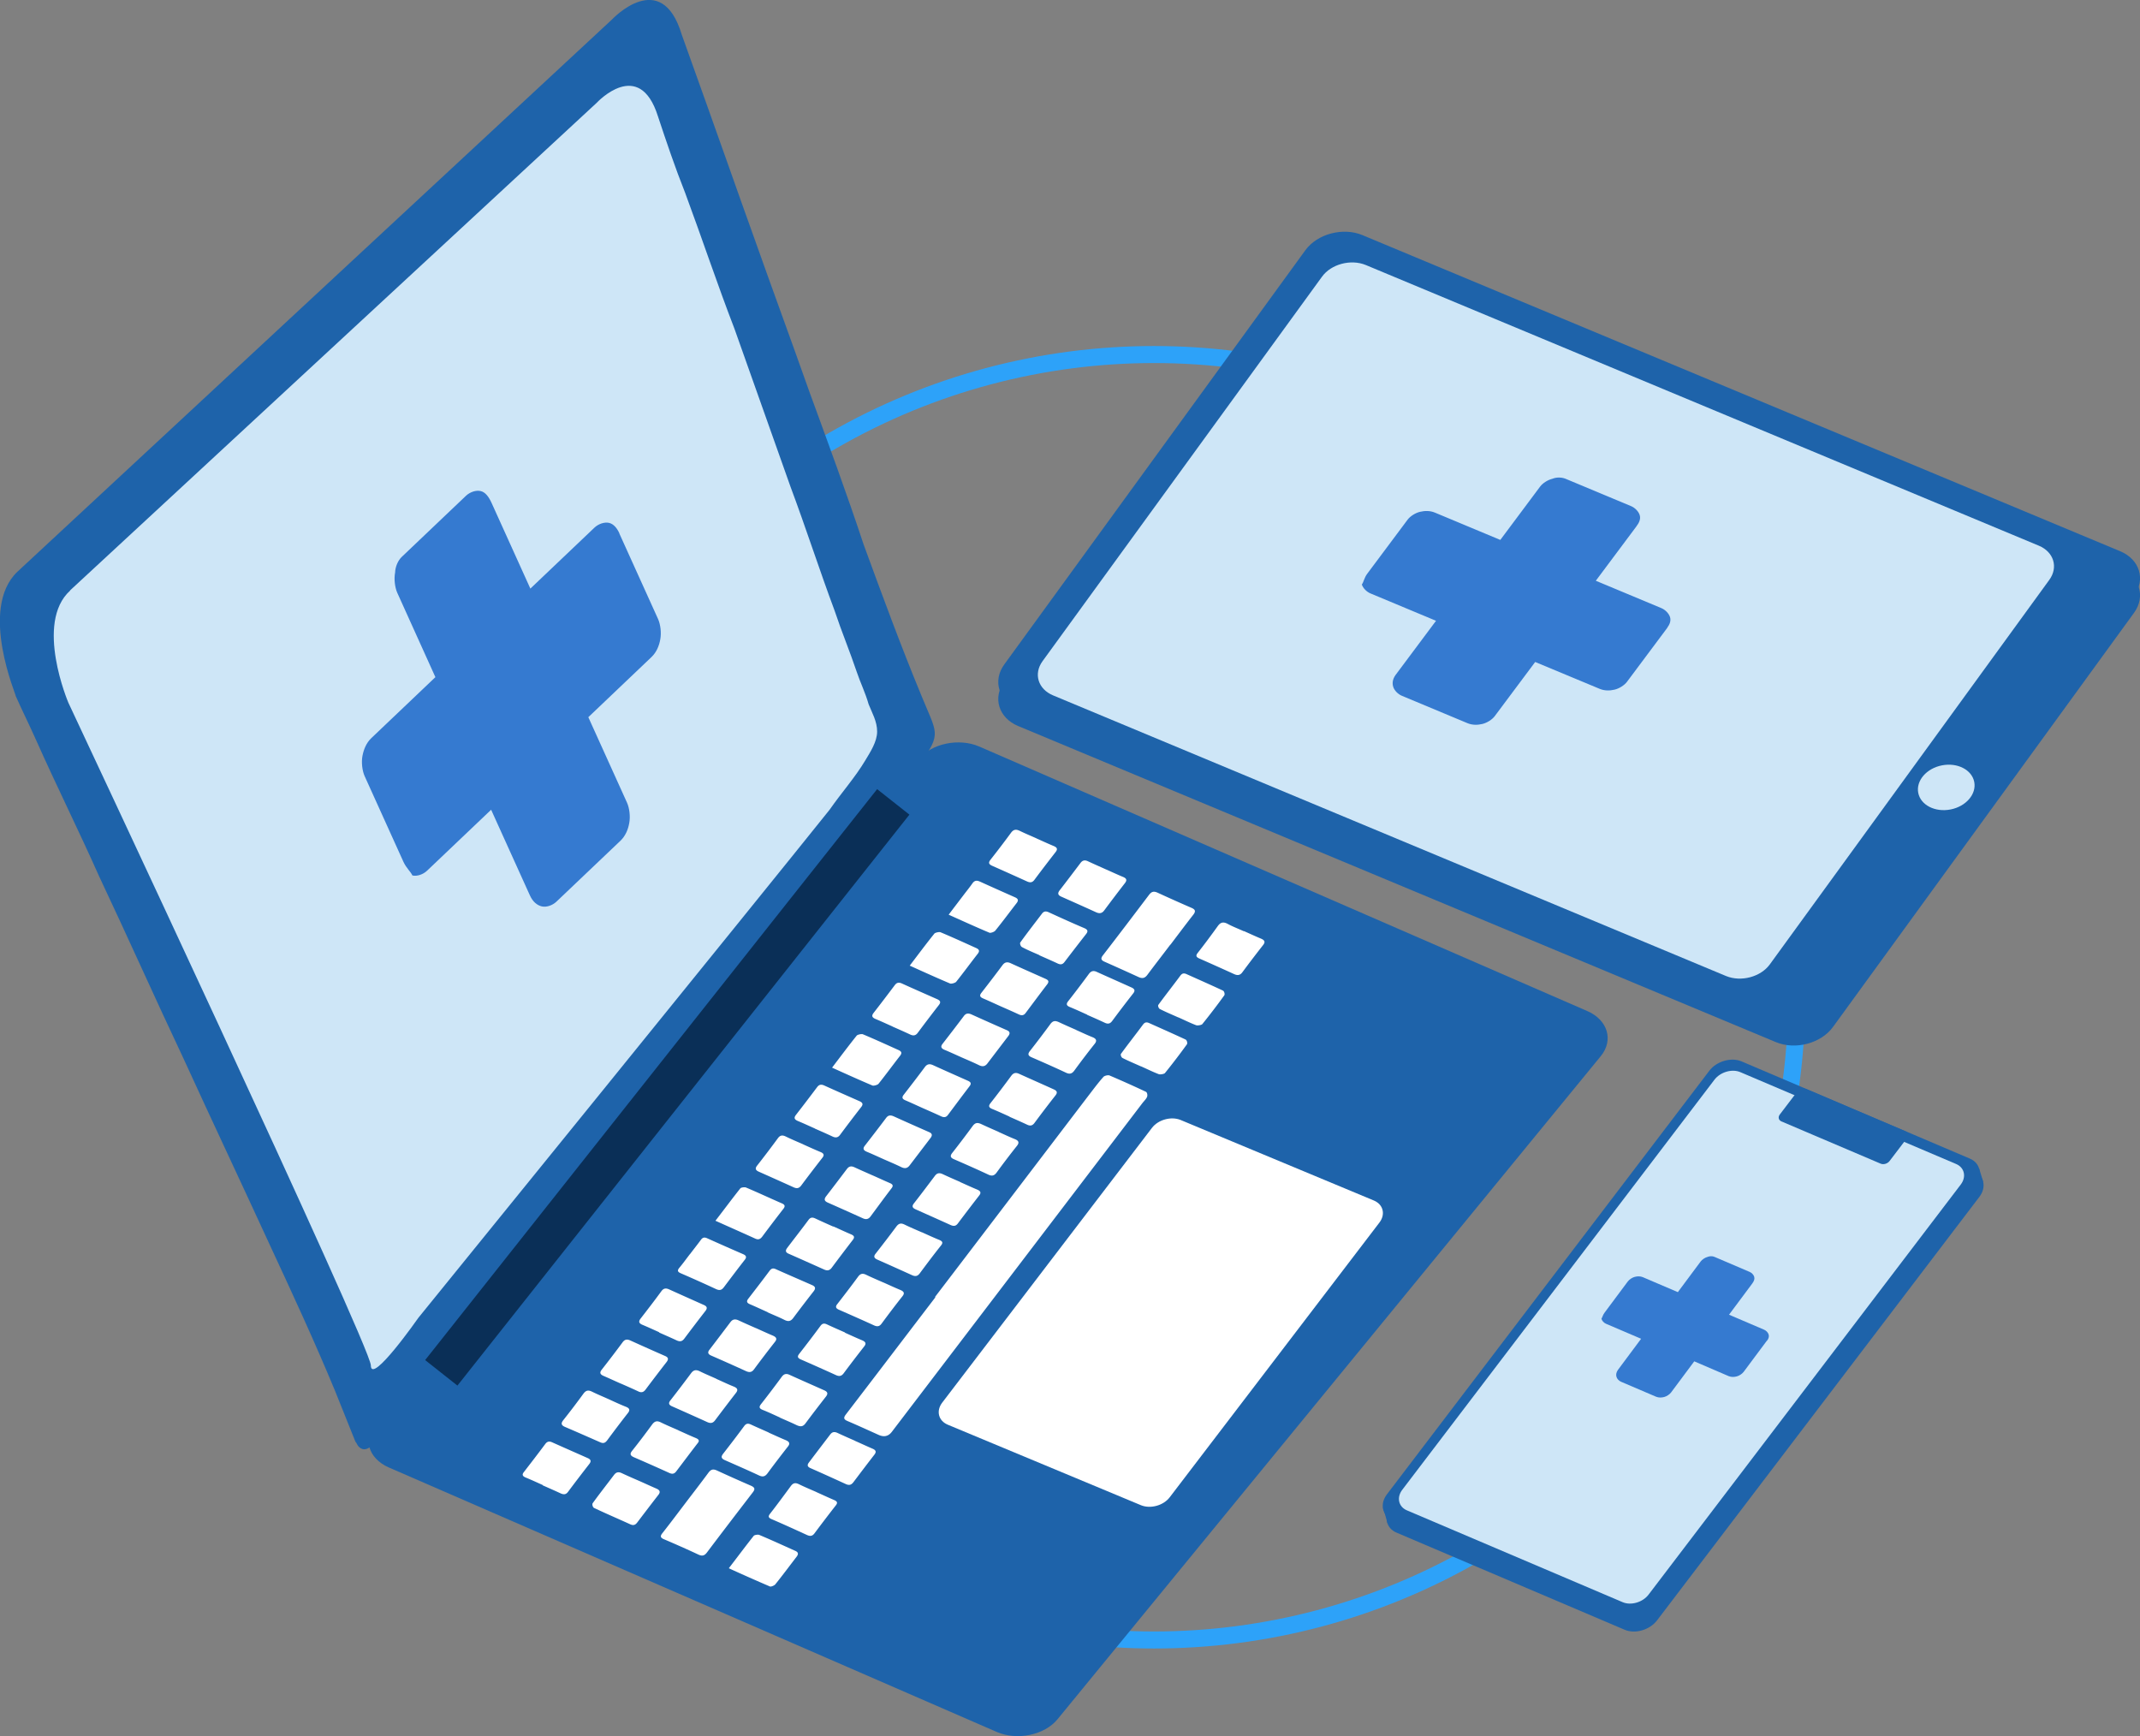
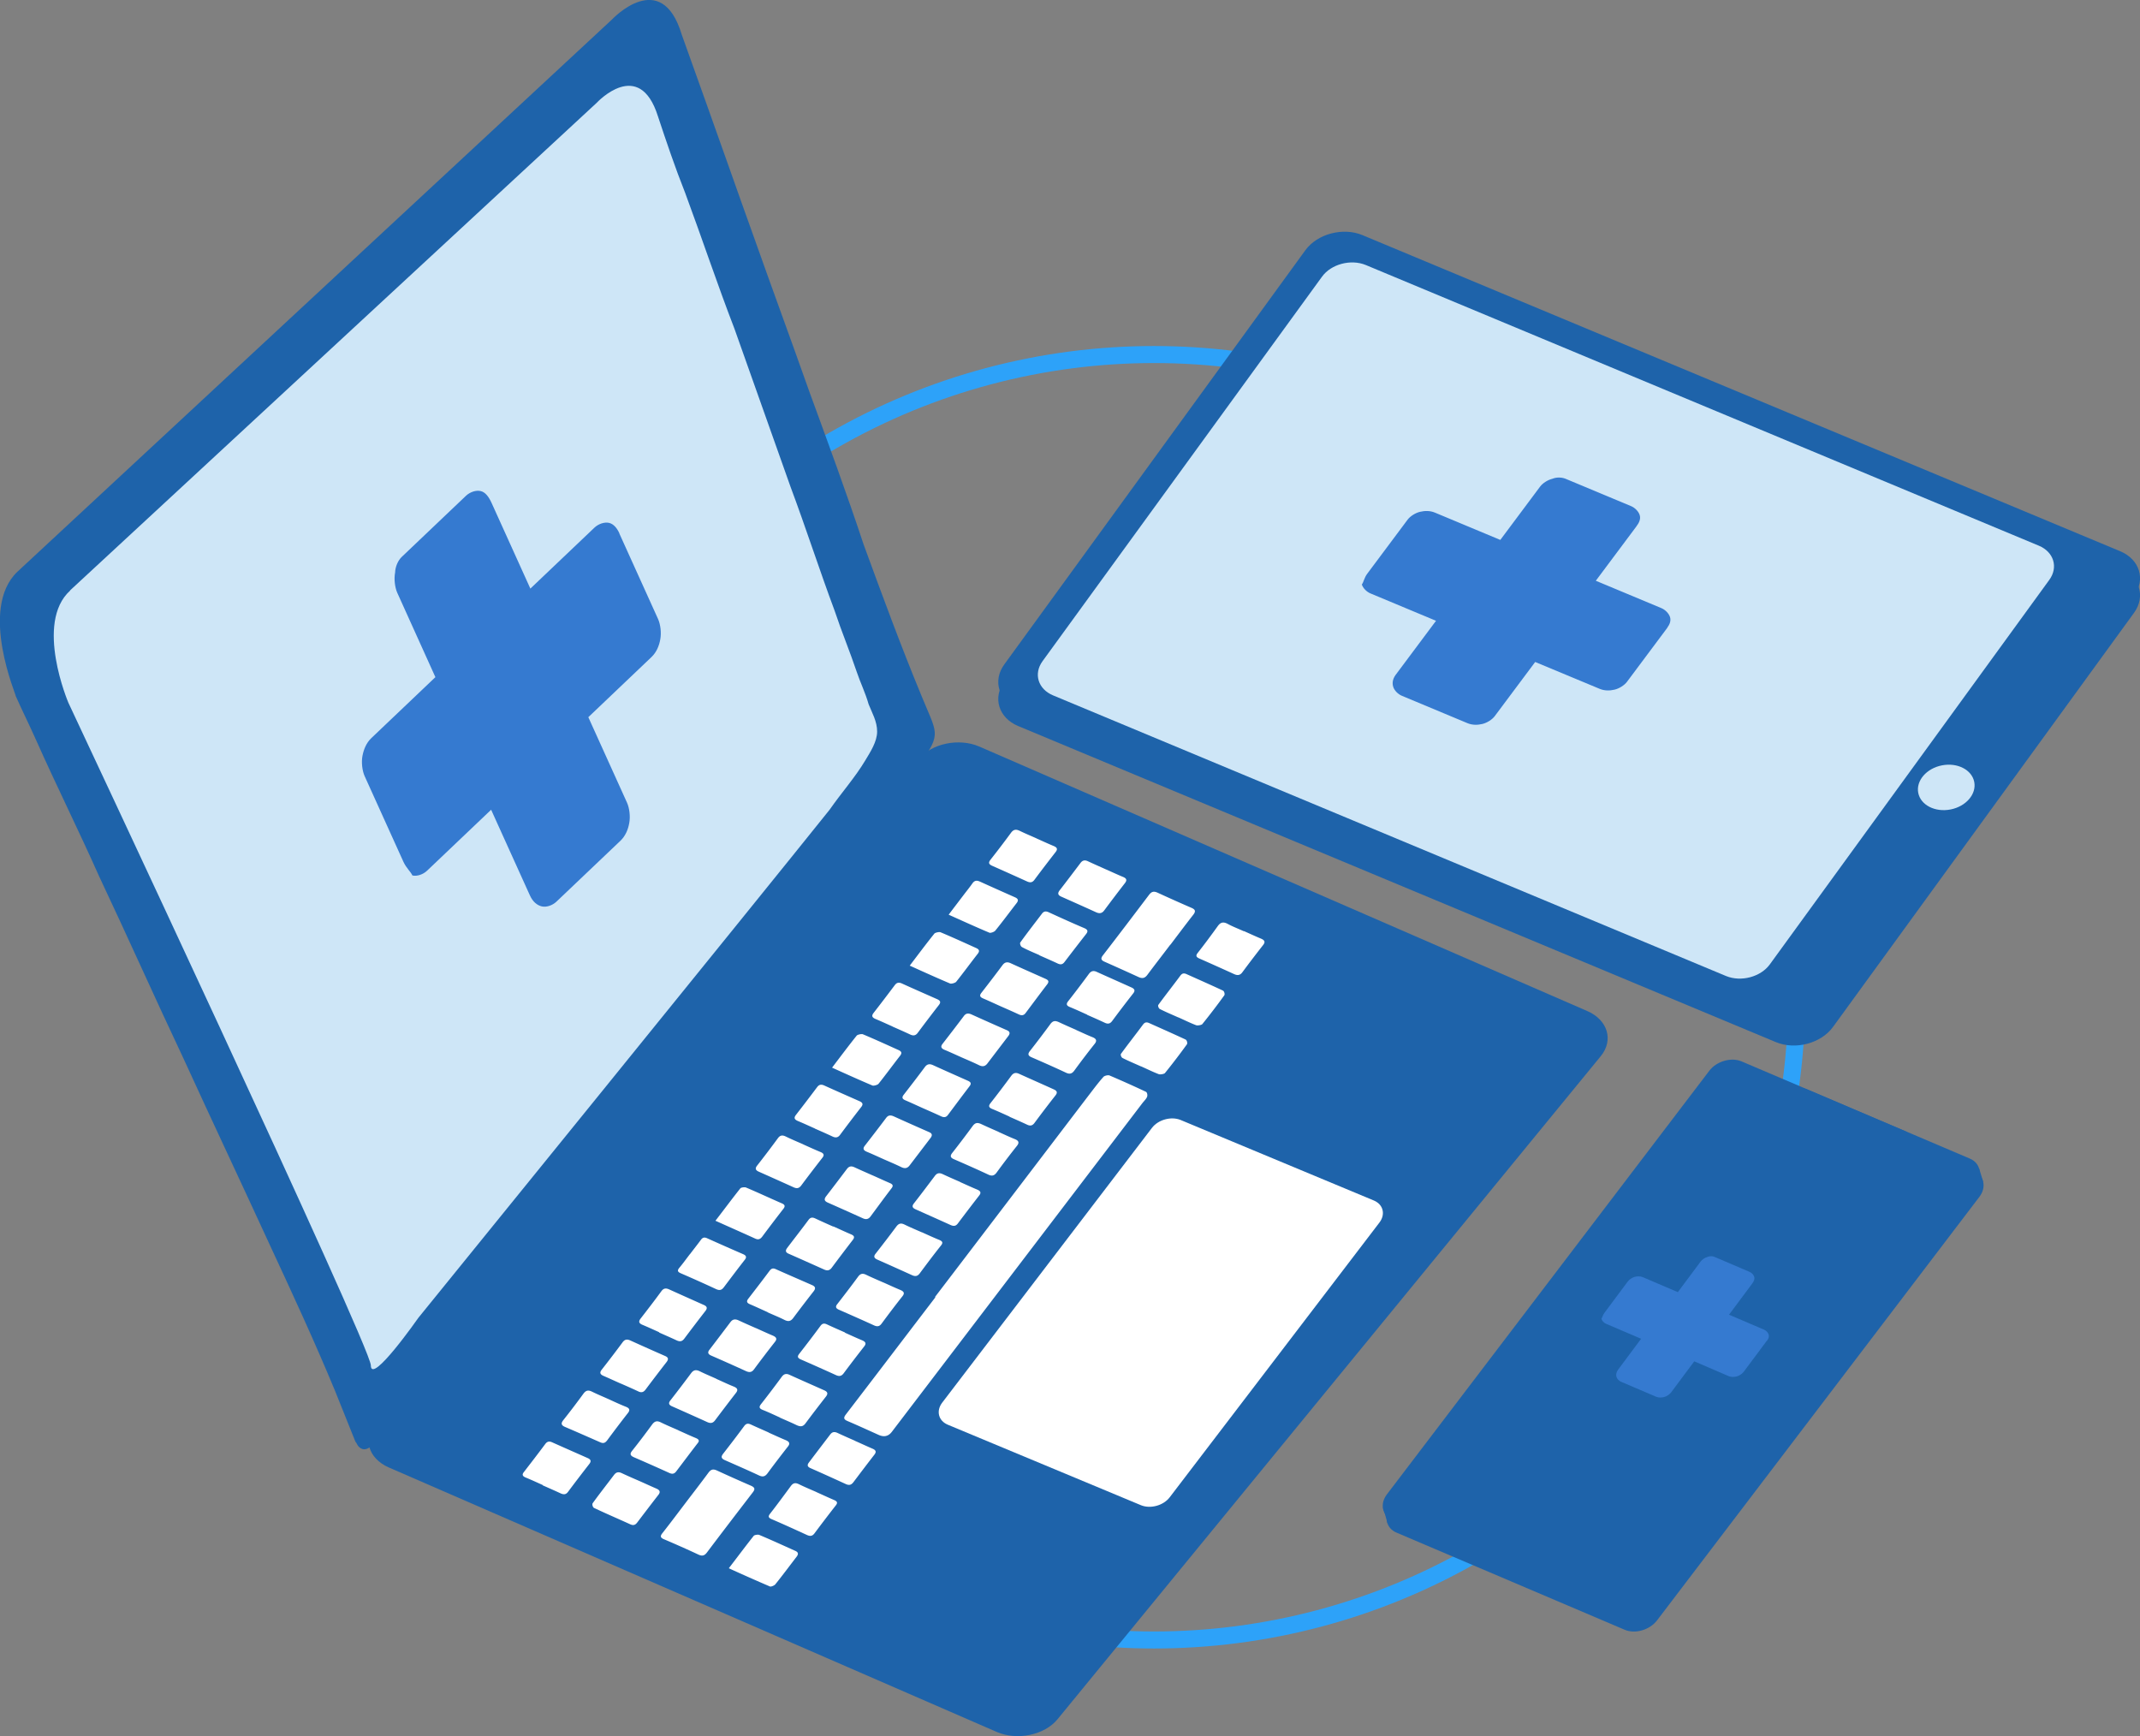
<svg xmlns="http://www.w3.org/2000/svg" id="Layer_1" data-name="Layer 1" viewBox="0 0 240 194.71">
  <rect x="0" y="0" width="240" height="194.71" fill="#808080" stroke="none" />
  <defs>
    <style>.cls-2{fill:#357ad0}.cls-2,.cls-4,.cls-5,.cls-6{stroke-width:0}.cls-4{fill:#1e63aa}.cls-5{fill:#cee6f7}.cls-6{fill:#fff}</style>
  </defs>
  <circle cx="129.42" cy="111.84" r="72.08" style="fill:none;stroke:#2da2f9;stroke-miterlimit:10;stroke-width:1.91px" />
  <path d="m179.53 118.44-60.93 74.37c-1.46 1.78-4.52 2.41-6.8 1.43l-68.2-29.67c-2.29-1-2.97-3.26-1.51-5.05l60.93-74.37c1.46-1.78 4.52-2.41 6.8-1.43l68.2 29.67c2.29 1 2.97 3.26 1.51 5.05" class="cls-4" />
  <path d="M104.87 145.44c2.9-3.79 14.55-19.09 17.45-22.89.46-.6.92-1.21 1.43-1.78.11-.13.53-.23.68-.16 1.38.59 2.75 1.2 4.08 1.83.15.07.2.38.14.55-.09.25-.33.47-.52.71l-28.12 36.89q-.57.735-1.47.33c-1.16-.52-2.31-1.05-3.48-1.55-.41-.17-.49-.34-.22-.71 3.37-4.39 6.71-8.79 10.07-13.18-.01 0-.03-.01-.05-.02h.01ZM131.25 105.94c-.85 1.13-1.72 2.24-2.56 3.37-.29.39-.56.47-1.03.25-1.24-.57-2.51-1.14-3.77-1.7-.43-.18-.46-.39-.2-.72 1.74-2.25 3.46-4.52 5.17-6.78.28-.37.53-.45.98-.24 1.24.57 2.51 1.14 3.78 1.69.47.2.48.41.21.77-.87 1.11-1.71 2.24-2.57 3.37ZM76.89 168.54c.86-1.13 1.72-2.24 2.56-3.38.28-.37.52-.45.97-.24 1.24.57 2.51 1.14 3.78 1.69.46.2.51.39.22.76-1.72 2.24-3.44 4.48-5.14 6.74-.28.37-.54.43-.98.22-1.26-.59-2.55-1.16-3.84-1.71-.41-.17-.43-.36-.18-.67.89-1.13 1.75-2.28 2.61-3.41M71.66 166.07c.66.29 1.3.59 1.95.87.37.16.49.36.24.69-.8 1.03-1.6 2.08-2.39 3.12-.2.26-.41.36-.77.2-1.36-.62-2.74-1.21-4.07-1.84-.14-.07-.24-.4-.15-.53.77-1.07 1.6-2.12 2.4-3.18.23-.3.48-.36.84-.2.64.3 1.3.59 1.95.87h-.01ZM95.89 161.59c.66.29 1.3.59 1.95.87.39.16.47.36.22.68-.79 1.02-1.57 2.05-2.34 3.07-.24.32-.48.4-.87.22-1.31-.6-2.63-1.2-3.95-1.78-.34-.15-.4-.33-.2-.61.8-1.06 1.61-2.12 2.41-3.17.23-.3.48-.33.84-.16.64.3 1.3.59 1.94.87ZM80.34 154.64c.66.29 1.29.6 1.95.86.41.17.52.37.24.72-.79 1.02-1.57 2.05-2.34 3.07-.25.33-.52.36-.9.18-1.3-.59-2.6-1.17-3.91-1.75-.4-.17-.43-.38-.18-.69.78-1 1.55-2.01 2.3-3.02.28-.38.56-.43.99-.22.6.3 1.22.55 1.83.83h.02ZM124.06 97.51c.63.28 1.25.57 1.9.84.41.17.44.38.2.69-.79 1.02-1.57 2.05-2.33 3.07-.24.32-.52.37-.9.2-1.29-.59-2.6-1.17-3.9-1.75-.39-.17-.44-.38-.2-.7.79-1.02 1.57-2.05 2.34-3.07.24-.33.51-.37.89-.18.66.31 1.33.6 2.01.91h-.01ZM93.46 137.54c.67.3 1.33.61 2.01.9.34.15.39.32.18.6-.79 1.03-1.59 2.08-2.37 3.13-.22.3-.48.37-.84.21-1.34-.6-2.68-1.2-4.02-1.79-.34-.15-.34-.36-.15-.62.8-1.06 1.62-2.1 2.41-3.17.22-.29.44-.3.76-.15.66.31 1.33.61 2.01.91ZM99.12 130.01c-.63-.28-1.25-.57-1.9-.84-.39-.16-.48-.36-.23-.68.8-1.03 1.6-2.07 2.39-3.12.23-.31.49-.33.84-.18 1.32.6 2.63 1.18 3.97 1.77.38.16.38.38.17.66l-2.34 3.07c-.26.34-.54.39-.94.2-.63-.31-1.3-.59-1.94-.87h-.01ZM84.77 148.94c.63.28 1.25.57 1.89.84.4.17.53.37.24.72-.79 1.01-1.57 2.03-2.34 3.07-.24.33-.51.37-.89.2q-1.935-.885-3.9-1.74c-.4-.17-.43-.39-.18-.69.78-1.02 1.56-2.05 2.33-3.07.24-.32.52-.37.9-.2.64.3 1.3.59 1.94.87zM103.53 124.29c-.67-.3-1.33-.61-2.01-.9-.34-.15-.39-.32-.18-.6.8-1.03 1.6-2.07 2.38-3.12.23-.31.49-.4.89-.23 1.31.6 2.63 1.18 3.95 1.77.33.15.39.31.18.6-.82 1.07-1.62 2.15-2.43 3.23-.21.28-.45.3-.77.15-.66-.31-1.33-.6-2.01-.9M139.51 104.42c.63.28 1.25.57 1.9.84.4.17.53.36.25.72-.79 1.01-1.57 2.03-2.34 3.07-.24.32-.52.37-.9.2-1.29-.59-2.59-1.17-3.9-1.75-.34-.15-.46-.3-.2-.63.77-.98 1.51-1.98 2.23-2.98.3-.43.6-.56 1.13-.28.57.31 1.21.55 1.82.83v-.02ZM86.1 147.16c-.67-.3-1.33-.61-2.01-.9-.34-.15-.39-.32-.18-.6.82-1.06 1.62-2.1 2.41-3.16.2-.25.38-.31.7-.16 1.34.6 2.69 1.18 4.03 1.77.38.16.46.36.21.69-.78 1-1.55 2-2.3 3.01-.28.37-.55.43-.99.21-.61-.31-1.25-.56-1.89-.85h.01ZM97.85 131.81c.66.29 1.3.59 1.95.87.33.14.41.3.18.59-.79 1.03-1.56 2.09-2.34 3.14-.23.32-.51.39-.89.21-1.3-.59-2.6-1.17-3.91-1.75-.39-.17-.44-.38-.2-.7.79-1.02 1.57-2.05 2.34-3.07.23-.3.47-.36.83-.2.67.31 1.34.6 2.01.9h.01ZM116.54 107.1c-.66-.29-1.32-.56-1.93-.89-.15-.08-.26-.4-.18-.52.78-1.09 1.62-2.16 2.43-3.23.22-.29.46-.29.78-.14 1.31.6 2.63 1.2 3.97 1.77.37.16.44.34.21.64-.82 1.05-1.63 2.1-2.44 3.16-.22.29-.45.31-.77.16-.68-.32-1.38-.62-2.07-.93l.02-.02h-.01ZM81.74 175.87c.97-1.26 1.86-2.46 2.79-3.63.08-.1.48-.17.63-.1 1.36.57 2.68 1.18 4.02 1.78.37.16.38.37.16.66-.79 1.03-1.57 2.08-2.39 3.1-.1.13-.48.29-.6.24-1.54-.66-3.05-1.33-4.63-2.05h.01ZM91.55 167.33c.67.3 1.33.61 2.01.9.34.15.4.31.18.59-.82 1.05-1.62 2.1-2.41 3.16-.24.31-.49.32-.84.16-1.31-.6-2.62-1.2-3.95-1.77-.38-.16-.41-.32-.17-.62.79-1.01 1.55-2.05 2.31-3.08.25-.34.49-.43.92-.22.63.31 1.3.59 1.94.87h.01ZM76.08 160.41c.66.29 1.29.59 1.95.86.33.14.45.29.22.57-.82 1.06-1.61 2.12-2.41 3.17-.21.28-.44.33-.77.18-1.32-.6-2.63-1.18-3.97-1.76-.41-.18-.49-.37-.22-.71.78-.98 1.53-1.97 2.26-2.97.28-.37.54-.45.98-.23.63.31 1.3.59 1.94.87h.01ZM93.32 119.73c.95-1.25 1.83-2.43 2.76-3.59.09-.11.54-.21.69-.15 1.36.57 2.69 1.18 4.02 1.78.32.15.38.32.17.61-.82 1.05-1.6 2.12-2.43 3.16-.1.13-.53.25-.68.2-1.49-.63-2.97-1.3-4.54-2.01ZM103.38 138.19c.64.29 1.29.59 1.95.86.36.15.46.3.21.62-.82 1.03-1.6 2.07-2.38 3.12-.24.33-.49.39-.87.22-1.3-.59-2.59-1.17-3.9-1.75-.39-.17-.43-.38-.17-.69.78-1 1.55-2 2.3-3.01.25-.33.49-.44.92-.23.63.31 1.3.59 1.94.87ZM86.22 160.67c.63.28 1.25.57 1.9.84.4.17.52.37.24.72-.78 1-1.55 2-2.3 3.02-.26.34-.52.41-.93.22-1.26-.59-2.55-1.15-3.84-1.72-.38-.17-.46-.36-.21-.69.8-1.03 1.6-2.07 2.38-3.13.22-.3.44-.32.76-.17.67.31 1.34.6 2.01.9h-.01ZM116.25 94.03c.63.28 1.25.57 1.9.84.38.16.51.33.24.68-.8 1.03-1.6 2.07-2.38 3.12-.23.31-.48.34-.83.18-1.3-.59-2.59-1.17-3.9-1.75-.38-.17-.46-.34-.2-.68.79-1 1.55-2 2.3-3.02.28-.38.55-.43.99-.22.61.3 1.25.56 1.89.85zM99.06 143.82c.63.28 1.25.57 1.9.84.41.17.53.36.25.71-.8 1.01-1.57 2.03-2.34 3.07-.22.3-.45.37-.82.21-1.31-.6-2.63-1.18-3.97-1.77-.37-.16-.4-.36-.17-.64.79-1.02 1.57-2.03 2.33-3.07.24-.32.48-.4.87-.22.64.31 1.3.59 1.94.87ZM69.63 155.17c-.66-.29-1.3-.59-1.95-.87-.39-.17-.45-.37-.2-.69.79-1.01 1.57-2.03 2.34-3.07.24-.33.49-.38.87-.21q1.95.885 3.9 1.74c.37.16.4.36.18.66-.8 1.03-1.6 2.08-2.38 3.12-.23.3-.48.36-.83.18-.64-.3-1.3-.59-1.94-.87v.02ZM107.67 132.56c.63.28 1.25.57 1.9.84.38.16.51.34.24.68-.8 1.03-1.6 2.08-2.38 3.12-.23.31-.47.34-.83.18-1.3-.59-2.6-1.17-3.9-1.75-.39-.17-.45-.36-.2-.68.79-1.01 1.57-2.05 2.34-3.07.24-.33.51-.38.89-.2.64.3 1.3.59 1.95.87h-.02ZM112 126.95c.59.26 1.17.54 1.77.78.47.18.59.4.26.8-.78.98-1.53 1.97-2.26 2.97-.25.34-.51.43-.93.23-1.26-.59-2.55-1.16-3.84-1.72-.38-.16-.48-.34-.23-.68a118 118 0 0 0 2.33-3.07c.28-.37.54-.38.94-.2.64.3 1.3.59 1.94.87h.01ZM73.94 149.41c-.63-.28-1.25-.57-1.9-.84-.4-.17-.44-.37-.2-.69.79-1.02 1.57-2.03 2.33-3.07.24-.33.49-.38.87-.21 1.3.59 2.6 1.17 3.9 1.75.36.16.41.36.18.66-.8 1.03-1.6 2.08-2.38 3.12-.23.3-.47.36-.83.2-.67-.31-1.33-.6-2.01-.9h.02ZM90.08 128.34c.64.29 1.3.59 1.95.86.36.15.44.34.2.64-.8 1.03-1.6 2.07-2.38 3.12-.23.3-.47.36-.83.2-1.3-.59-2.6-1.17-3.9-1.75-.38-.16-.47-.36-.21-.69a118 118 0 0 0 2.33-3.07c.24-.33.49-.38.87-.2.63.31 1.3.59 1.94.87h.01ZM91.39 126.56c-.63-.28-1.25-.57-1.9-.84-.38-.16-.49-.34-.23-.68.8-1.03 1.6-2.08 2.38-3.12.24-.32.49-.33.83-.17 1.3.59 2.6 1.16 3.91 1.74.34.15.46.32.22.64-.8 1.03-1.6 2.08-2.38 3.13-.24.33-.51.37-.89.18-.64-.3-1.3-.59-1.94-.87ZM113.21 125.22c-.64-.29-1.29-.59-1.95-.86-.38-.16-.41-.34-.18-.64a118 118 0 0 0 2.33-3.07c.24-.32.49-.4.87-.23 1.3.59 2.6 1.16 3.9 1.75.38.17.44.37.18.69-.79 1.01-1.57 2.03-2.34 3.07-.25.34-.51.36-.87.18-.64-.3-1.3-.59-1.94-.87h.01ZM107.84 118.58c-.63-.28-1.25-.57-1.9-.84-.39-.16-.48-.36-.23-.68.8-1.03 1.6-2.07 2.39-3.12.23-.31.49-.33.84-.18 1.32.6 2.63 1.18 3.97 1.77.38.16.38.38.17.66l-2.34 3.07c-.26.34-.54.39-.94.2-.63-.31-1.3-.59-1.94-.87h-.01ZM112.24 112.86c-.67-.3-1.33-.61-2.01-.9-.34-.15-.39-.32-.18-.6.8-1.03 1.6-2.07 2.38-3.12.23-.31.49-.4.89-.23 1.31.6 2.63 1.18 3.95 1.77.33.15.39.31.18.6-.82 1.07-1.62 2.15-2.43 3.23-.21.28-.45.3-.77.15-.66-.31-1.33-.6-2.01-.9M132.14 114.1c-.69-.31-1.39-.6-2.06-.94-.14-.07-.25-.37-.17-.47.8-1.1 1.66-2.18 2.47-3.28.2-.26.39-.3.7-.16 1.36.61 2.72 1.21 4.07 1.84.15.07.24.41.15.54a74 74 0 0 1-2.46 3.22c-.09.11-.52.18-.68.13-.69-.26-1.34-.59-2.02-.89ZM127.95 119.59c-.69-.31-1.39-.6-2.06-.94-.14-.07-.25-.37-.17-.47.8-1.1 1.66-2.18 2.47-3.28.2-.26.39-.3.7-.16 1.36.61 2.72 1.21 4.07 1.84.15.07.24.41.15.54a74 74 0 0 1-2.46 3.22c-.09.11-.52.18-.68.13-.69-.26-1.34-.59-2.02-.89ZM102.03 108.29c.95-1.25 1.83-2.43 2.76-3.59.09-.11.54-.21.69-.15 1.36.57 2.69 1.18 4.02 1.78.32.15.38.32.17.61-.82 1.05-1.6 2.12-2.43 3.16-.1.13-.53.25-.68.2-1.49-.63-2.97-1.3-4.54-2.01ZM120.71 115.52c.59.26 1.17.54 1.77.78.47.18.59.4.26.8-.78.98-1.53 1.97-2.26 2.97-.25.34-.51.43-.93.23-1.26-.59-2.55-1.16-3.84-1.72-.38-.16-.48-.34-.23-.68a118 118 0 0 0 2.33-3.07c.28-.37.54-.38.94-.2.64.3 1.3.59 1.94.87h.01ZM100.1 115.12c-.63-.28-1.25-.57-1.9-.84-.38-.16-.49-.34-.23-.68.8-1.03 1.6-2.08 2.38-3.12.24-.32.49-.33.83-.17 1.3.59 2.6 1.16 3.91 1.74.34.15.46.32.22.64-.8 1.03-1.6 2.08-2.38 3.13-.24.33-.51.37-.89.18-.64-.3-1.3-.59-1.94-.87ZM121.92 113.79c-.64-.29-1.29-.59-1.95-.86-.38-.16-.41-.34-.18-.64a118 118 0 0 0 2.33-3.07c.24-.32.49-.4.87-.23 1.3.59 2.6 1.16 3.9 1.75.38.17.44.37.18.69-.79 1.01-1.57 2.03-2.34 3.07-.25.34-.51.36-.87.18-.64-.3-1.3-.59-1.94-.87h.01ZM87.47 158.97c-.64-.29-1.29-.6-1.95-.86-.38-.16-.41-.33-.18-.63a118 118 0 0 0 2.33-3.07c.23-.31.48-.41.87-.23 1.3.59 2.6 1.16 3.9 1.74.38.17.44.37.2.69-.78 1-1.55 2-2.3 3.01-.29.39-.56.4-.99.21-.61-.3-1.25-.56-1.89-.85h.01ZM60.88 166.55c-.64-.29-1.29-.59-1.95-.86-.34-.15-.4-.32-.18-.6.82-1.06 1.62-2.1 2.41-3.16.22-.29.46-.32.78-.17 1.32.59 2.64 1.17 3.97 1.76.34.15.43.34.18.66-.8 1.03-1.6 2.07-2.38 3.12-.23.31-.47.34-.83.18-.67-.31-1.33-.6-2.01-.9v-.02ZM80.24 136.9c.97-1.26 1.86-2.46 2.79-3.63.08-.1.49-.16.64-.09 1.36.57 2.69 1.2 4.03 1.78.34.15.37.33.16.6-.8 1.03-1.6 2.08-2.38 3.13-.2.26-.41.38-.77.22-1.47-.67-2.95-1.32-4.48-2.01ZM77.38 140.65c.41-.54.83-1.07 1.23-1.61.18-.25.38-.32.7-.17 1.34.6 2.69 1.2 4.03 1.78.34.15.43.33.18.64-.79 1.01-1.57 2.05-2.34 3.07-.24.32-.47.39-.87.21-1.31-.61-2.63-1.2-3.97-1.78-.34-.15-.4-.3-.17-.59.43-.51.8-1.03 1.2-1.55zM106.4 102.57c.57-.76 1.11-1.46 1.64-2.16.34-.45.71-.9 1.03-1.36.23-.31.47-.34.83-.18 1.3.59 2.6 1.17 3.91 1.75.4.17.44.37.18.69-.79 1.02-1.55 2.05-2.37 3.06-.11.14-.53.29-.66.23-1.52-.64-3.01-1.32-4.57-2.02ZM68.23 156.9c.64.29 1.29.6 1.95.86.43.17.51.37.23.72-.79 1.01-1.56 2.03-2.33 3.07-.21.26-.4.36-.76.2-1.3-.57-2.61-1.15-3.92-1.71-.44-.18-.53-.39-.23-.77.78-.98 1.53-1.97 2.26-2.97.28-.38.54-.44.98-.22.59.29 1.22.55 1.82.82M94.76 149.46c.63.28 1.25.57 1.9.84.41.17.53.36.25.71-.78 1-1.55 2-2.3 3.01-.25.33-.51.36-.89.18-1.29-.59-2.6-1.17-3.9-1.74-.37-.16-.43-.33-.18-.64.8-1.03 1.6-2.07 2.37-3.12.22-.3.43-.32.76-.16.66.31 1.33.6 2.01.9h-.02Z" class="cls-6" />
  <path d="M1.95 64.12 68.64 2.18s5.53-5.91 7.82 1.71c.95 2.67 1.91 5.33 2.86 8 1.71 4.76 3.43 9.71 5.15 14.48 2.09 5.91 4.2 11.62 6.29 17.53 2.09 5.71 4.2 11.44 6.09 17.15 2.09 5.71 4.2 11.44 6.48 16.95 1.71 4.2 2.29 4.2 0 7.44-1.53 2.29-3.24 4.2-4.95 6.29-8.77 10.86-52.03 64.6-52.03 64.6-.76 1.14-1.71 2.29-2.67 3.43-.57.76-1.14 1.71-1.91 2.29-.38.38-.95.76-1.53.2-.2-.2-.2-.38-.38-.57-.76-1.91-1.53-3.82-2.29-5.71-2.29-5.53-4.76-10.86-7.24-16.2-3.24-7.05-6.48-13.91-9.71-20.97-3.24-6.86-6.29-13.72-9.53-20.58-2.29-5.15-4.76-10.1-7.05-15.24-.76-1.71-1.53-3.24-2.29-4.95.2.2-4.2-9.71.2-13.91h-.01Z" class="cls-4" />
  <path d="m7.86 66.21 59.07-54.69s4.76-5.15 6.86 1.53c.95 2.86 1.91 5.71 3.05 8.58 1.91 5.15 3.62 10.29 5.53 15.24 2.09 5.91 4.2 11.82 6.29 17.73 1.71 4.57 3.24 9.33 4.95 13.91.76 2.29 1.71 4.57 2.48 6.86.38 1.14.95 2.29 1.33 3.62.38.95.95 1.91.95 3.05s-.76 2.29-1.33 3.24c-1.14 1.91-2.67 3.62-4 5.53-7.62 9.53-46.12 56.98-46.12 56.98s-5.33 7.62-5.33 5.33c0-2.09-33.92-74.31-33.92-74.31s-3.82-8.95.2-12.58h-.01Z" class="cls-5" />
-   <path d="m101.99 91.36-3.62-2.86-50.69 64.03 3.62 2.86z" style="stroke-width:0;fill:#0a2f57" />
  <path d="m154.7 137.11-23.52 30.81c-.7.92-2.15 1.32-3.21.89l-21.67-9.03c-1.06-.44-1.34-1.55-.63-2.48l23.52-30.81c.7-.92 2.15-1.32 3.21-.89l21.67 9.03c1.06.44 1.34 1.55.63 2.48" class="cls-6" />
  <path d="m239.32 66.83-33.75 46.43c-1.34 1.85-4.23 2.61-6.41 1.7l-84.98-35.45c-2.18-.91-2.89-3.17-1.54-5.01l33.75-46.43c1.34-1.85 4.23-2.61 6.41-1.7l84.98 35.45c2.18.91 2.89 3.17 1.54 5.01" class="cls-4" />
  <path d="m239.32 68.74-33.75 46.43c-1.34 1.85-4.23 2.61-6.41 1.7l-84.98-35.45c-2.18-.91-2.89-3.17-1.54-5.01l33.75-46.43c1.34-1.85 4.23-2.61 6.41-1.7l84.98 35.45c2.18.91 2.89 3.17 1.54 5.01" class="cls-4" />
  <path d="m229.83 65.03-31.35 43.13c-1.02 1.4-3.22 1.99-4.9 1.3l-75.49-31.48c-1.67-.7-2.2-2.41-1.17-3.83l31.35-43.13c1.02-1.4 3.22-1.99 4.9-1.3l75.49 31.48c1.67.7 2.2 2.41 1.17 3.83" class="cls-5" />
  <ellipse cx="218.27" cy="88.31" class="cls-5" rx="3.2" ry="2.52" transform="rotate(-11.09 218.252 88.305)" />
  <path d="m182.22 182.78-25.6-10.9c-1.17-.49-1.46-1.78-.64-2.86l36.16-47.51c.82-1.07 2.45-1.54 3.61-1.05l25.6 10.9c1.17.49 1.46 1.78.64 2.86l-36.16 47.51c-.82 1.07-2.45 1.54-3.61 1.05" class="cls-4" />
  <path d="m181.78 181.35-25.6-10.9c-1.17-.49-1.46-1.78-.64-2.86l36.16-47.51c.82-1.07 2.45-1.54 3.61-1.05l25.6 10.9c1.17.49 1.46 1.78.64 2.86l-36.16 47.51c-.82 1.07-2.45 1.54-3.61 1.05" class="cls-4" />
-   <path d="m181.98 179.68-24.2-10.3c-.94-.4-1.17-1.44-.52-2.3l35.02-46c.66-.86 1.97-1.24 2.9-.84l24.2 10.3c.94.4 1.17 1.44.52 2.3l-35.02 46c-.66.86-1.97 1.24-2.9.84" class="cls-5" />
  <path d="m210.91 130.5-11.13-4.74c-.32-.14-.4-.49-.17-.78l1.95-2.56c.23-.3.68-.43 1-.29l11.13 4.74c.32.14.4.49.17.78l-1.95 2.56c-.23.3-.68.43-1 .29M221.95 131.01l.46 1.51-1.33.5zM155.1 169.04l.51 1.78 1.31-1z" class="cls-4" />
  <path d="m69.46 59.83 4.35 9.61c.26.59.38 1.52.24 2.26-.13.75-.44 1.46-.98 1.98l-7.09 6.75 4.35 9.61c.26.59.38 1.52.24 2.26-.13.75-.44 1.46-.98 1.98l-7.2 6.85c-.44.41-1.11.64-1.63.52-.53-.13-1-.51-1.33-1.23l-4.35-9.61-7.2 6.85c-.44.41-1.11.64-1.63.52-.2-.44-.68-.82-1.01-1.54l-4.35-9.61c-.26-.59-.38-1.52-.24-2.26s.44-1.46.98-1.98l7.2-6.85-4.28-9.47c-.26-.59-.38-1.52-.24-2.26.02-.64.32-1.36.76-1.77l7.2-6.85c.44-.41 1.11-.64 1.63-.52s.9.61 1.23 1.33l4.35 9.61 7.2-6.85c.44-.41 1.11-.64 1.63-.52.53.13.9.61 1.16 1.18ZM187 70.39l-4.54 6.08c-.28.37-.84.74-1.38.87s-1.13.14-1.68-.09l-7.23-3.01-4.54 6.08c-.28.37-.84.74-1.38.87s-1.13.14-1.68-.09l-7.33-3.06c-.45-.18-.86-.6-.99-1.01s-.07-.87.26-1.33l4.54-6.08-7.33-3.06c-.45-.18-.86-.6-.99-1.01.21-.28.26-.74.6-1.2l4.54-6.08c.28-.37.84-.74 1.38-.87s1.13-.14 1.68.09l7.33 3.06 4.47-5.99c.28-.37.84-.74 1.38-.87.43-.18 1.01-.18 1.46 0l7.33 3.06c.45.18.86.6.99 1.01s-.03.83-.38 1.29l-4.54 6.08 7.33 3.06c.45.18.86.6.99 1.01s-.03.83-.31 1.2h.01ZM198.15 150.36l-2.6 3.49c-.16.21-.47.43-.77.51s-.61.09-.91-.03l-3.86-1.66-2.6 3.49c-.16.21-.47.43-.77.51s-.61.09-.91-.03l-3.93-1.68c-.24-.1-.46-.33-.52-.57-.06-.23-.02-.49.17-.76l2.6-3.49-3.93-1.68c-.24-.1-.46-.33-.52-.57.11-.16.16-.43.36-.69l2.6-3.49c.16-.21.47-.43.77-.51s.61-.09.91.03l3.93 1.68 2.56-3.44c.16-.21.47-.43.77-.51.24-.1.55-.11.79 0l3.93 1.68c.24.1.46.33.52.57s-.03.47-.23.74l-2.6 3.49 3.93 1.68c.24.1.46.33.52.57.06.23-.03.47-.2.68h-.02Z" class="cls-2" />
</svg>